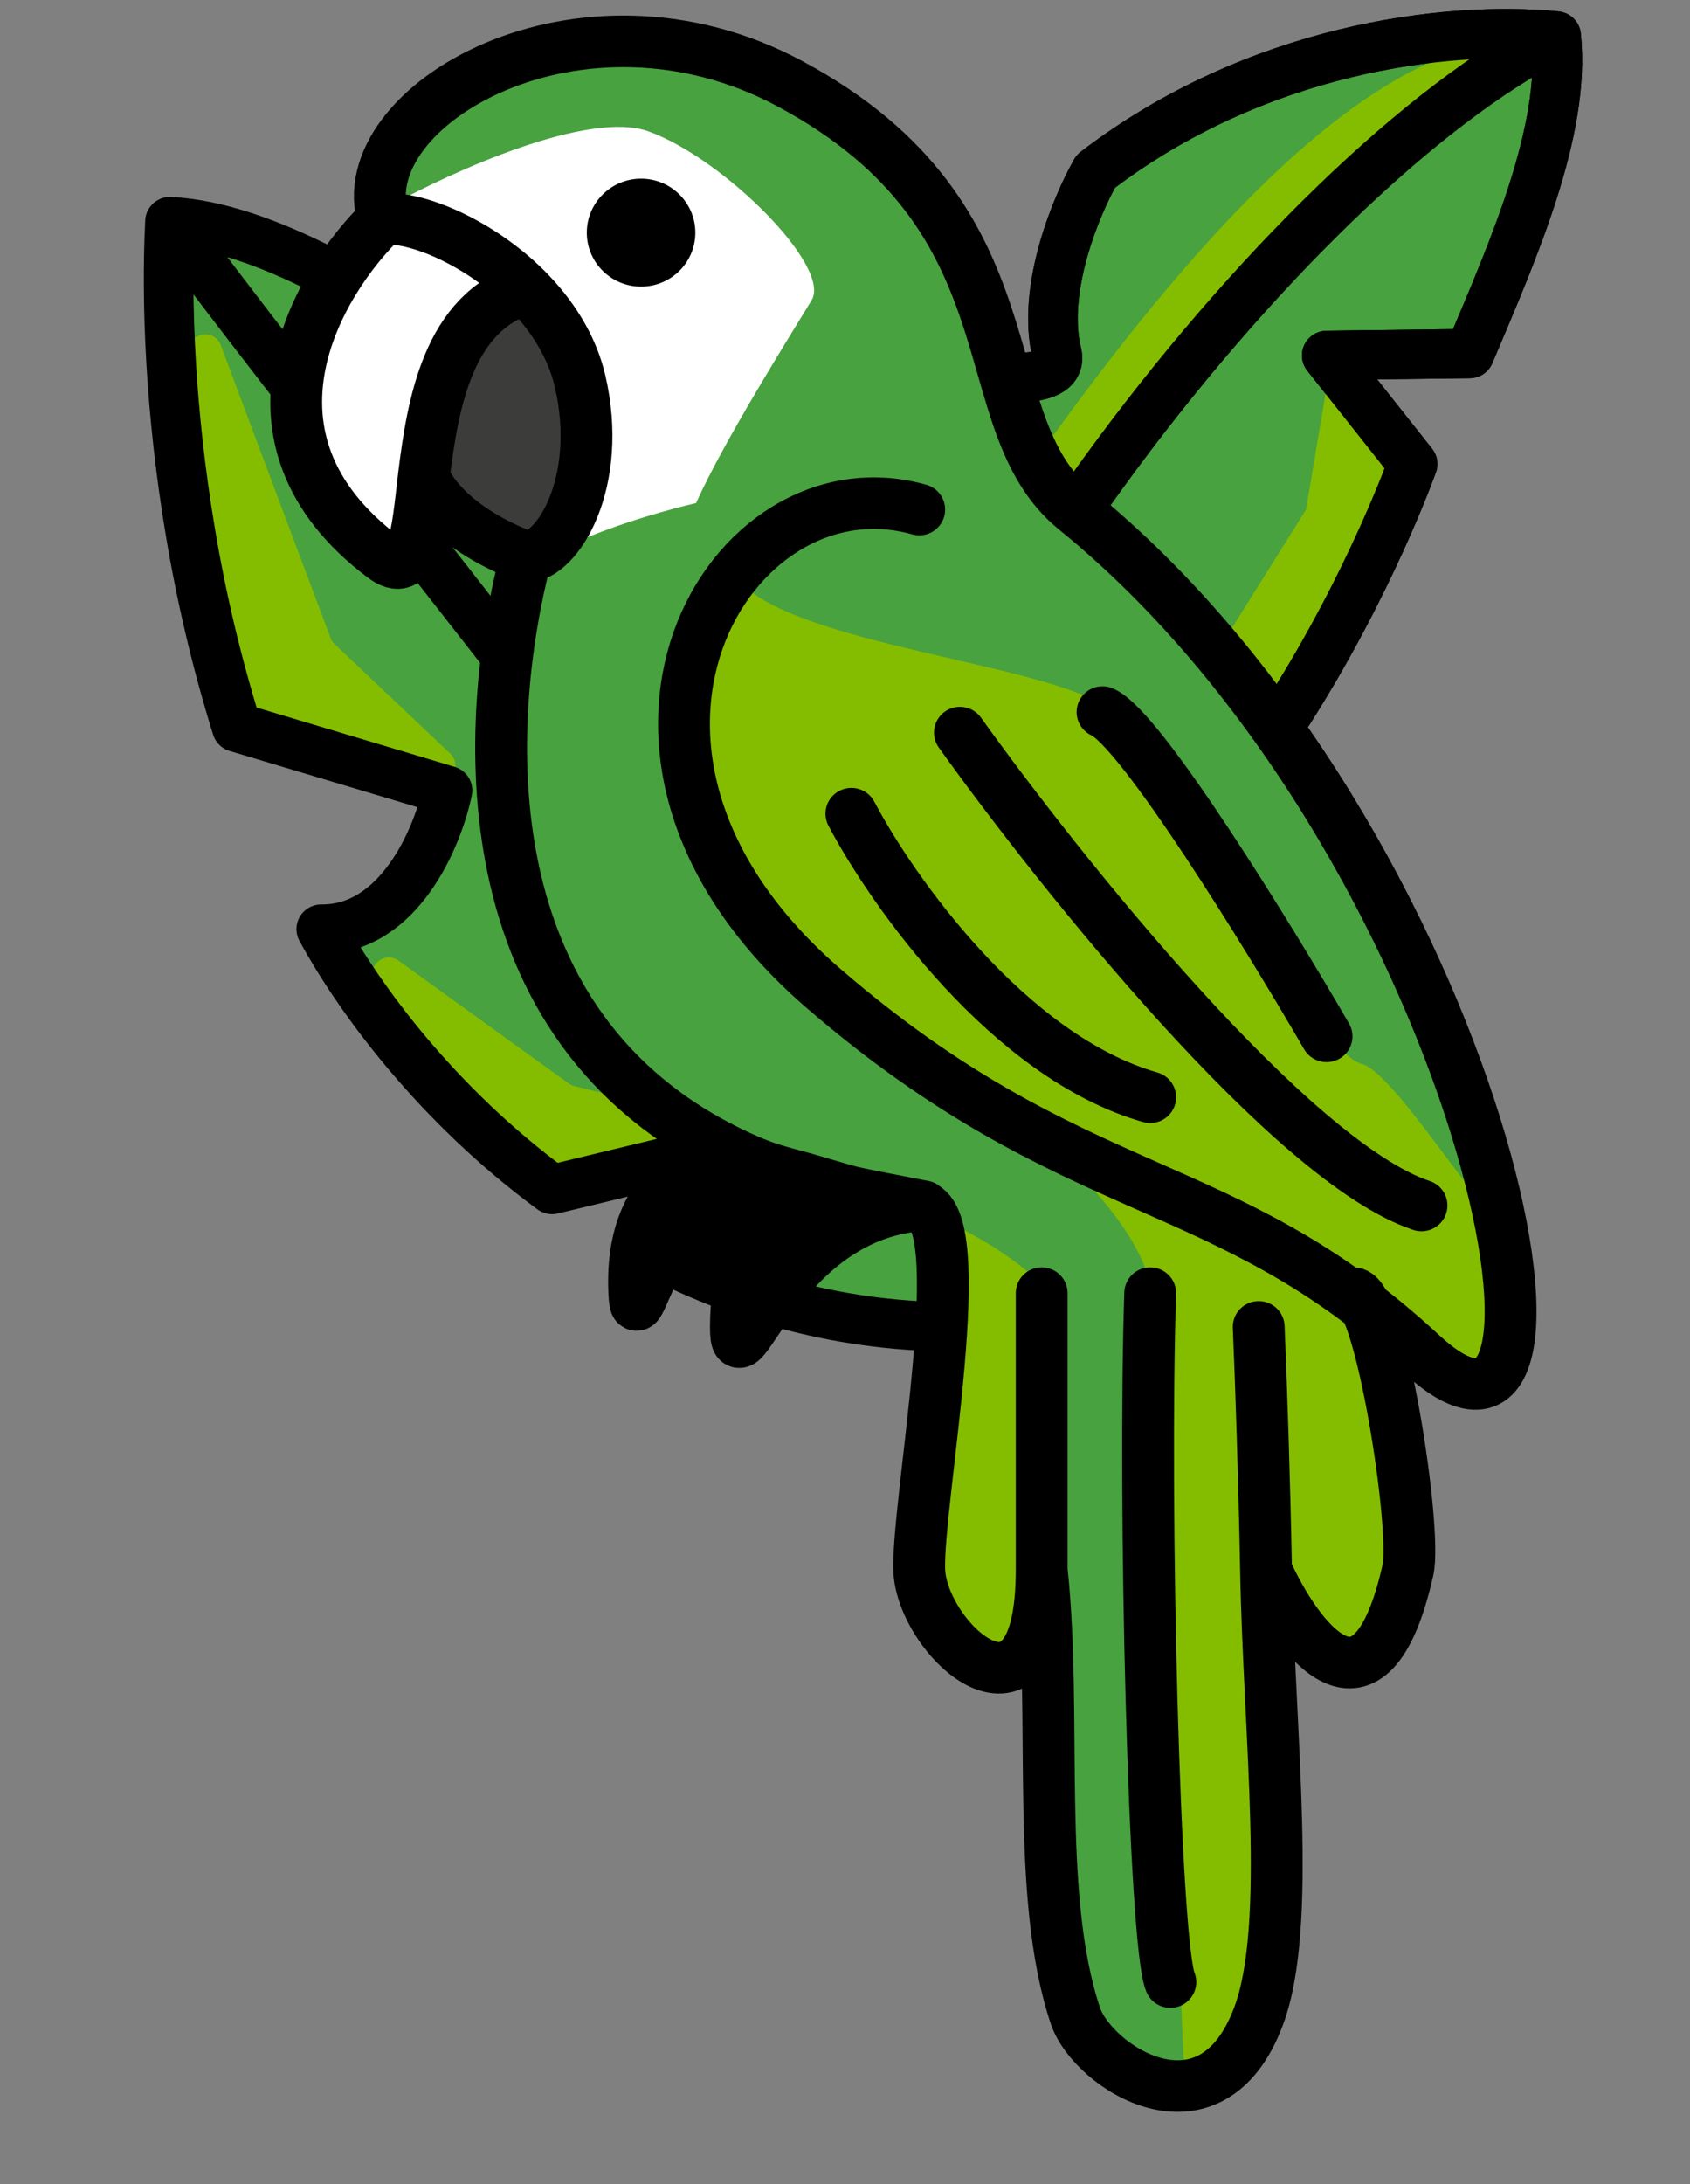
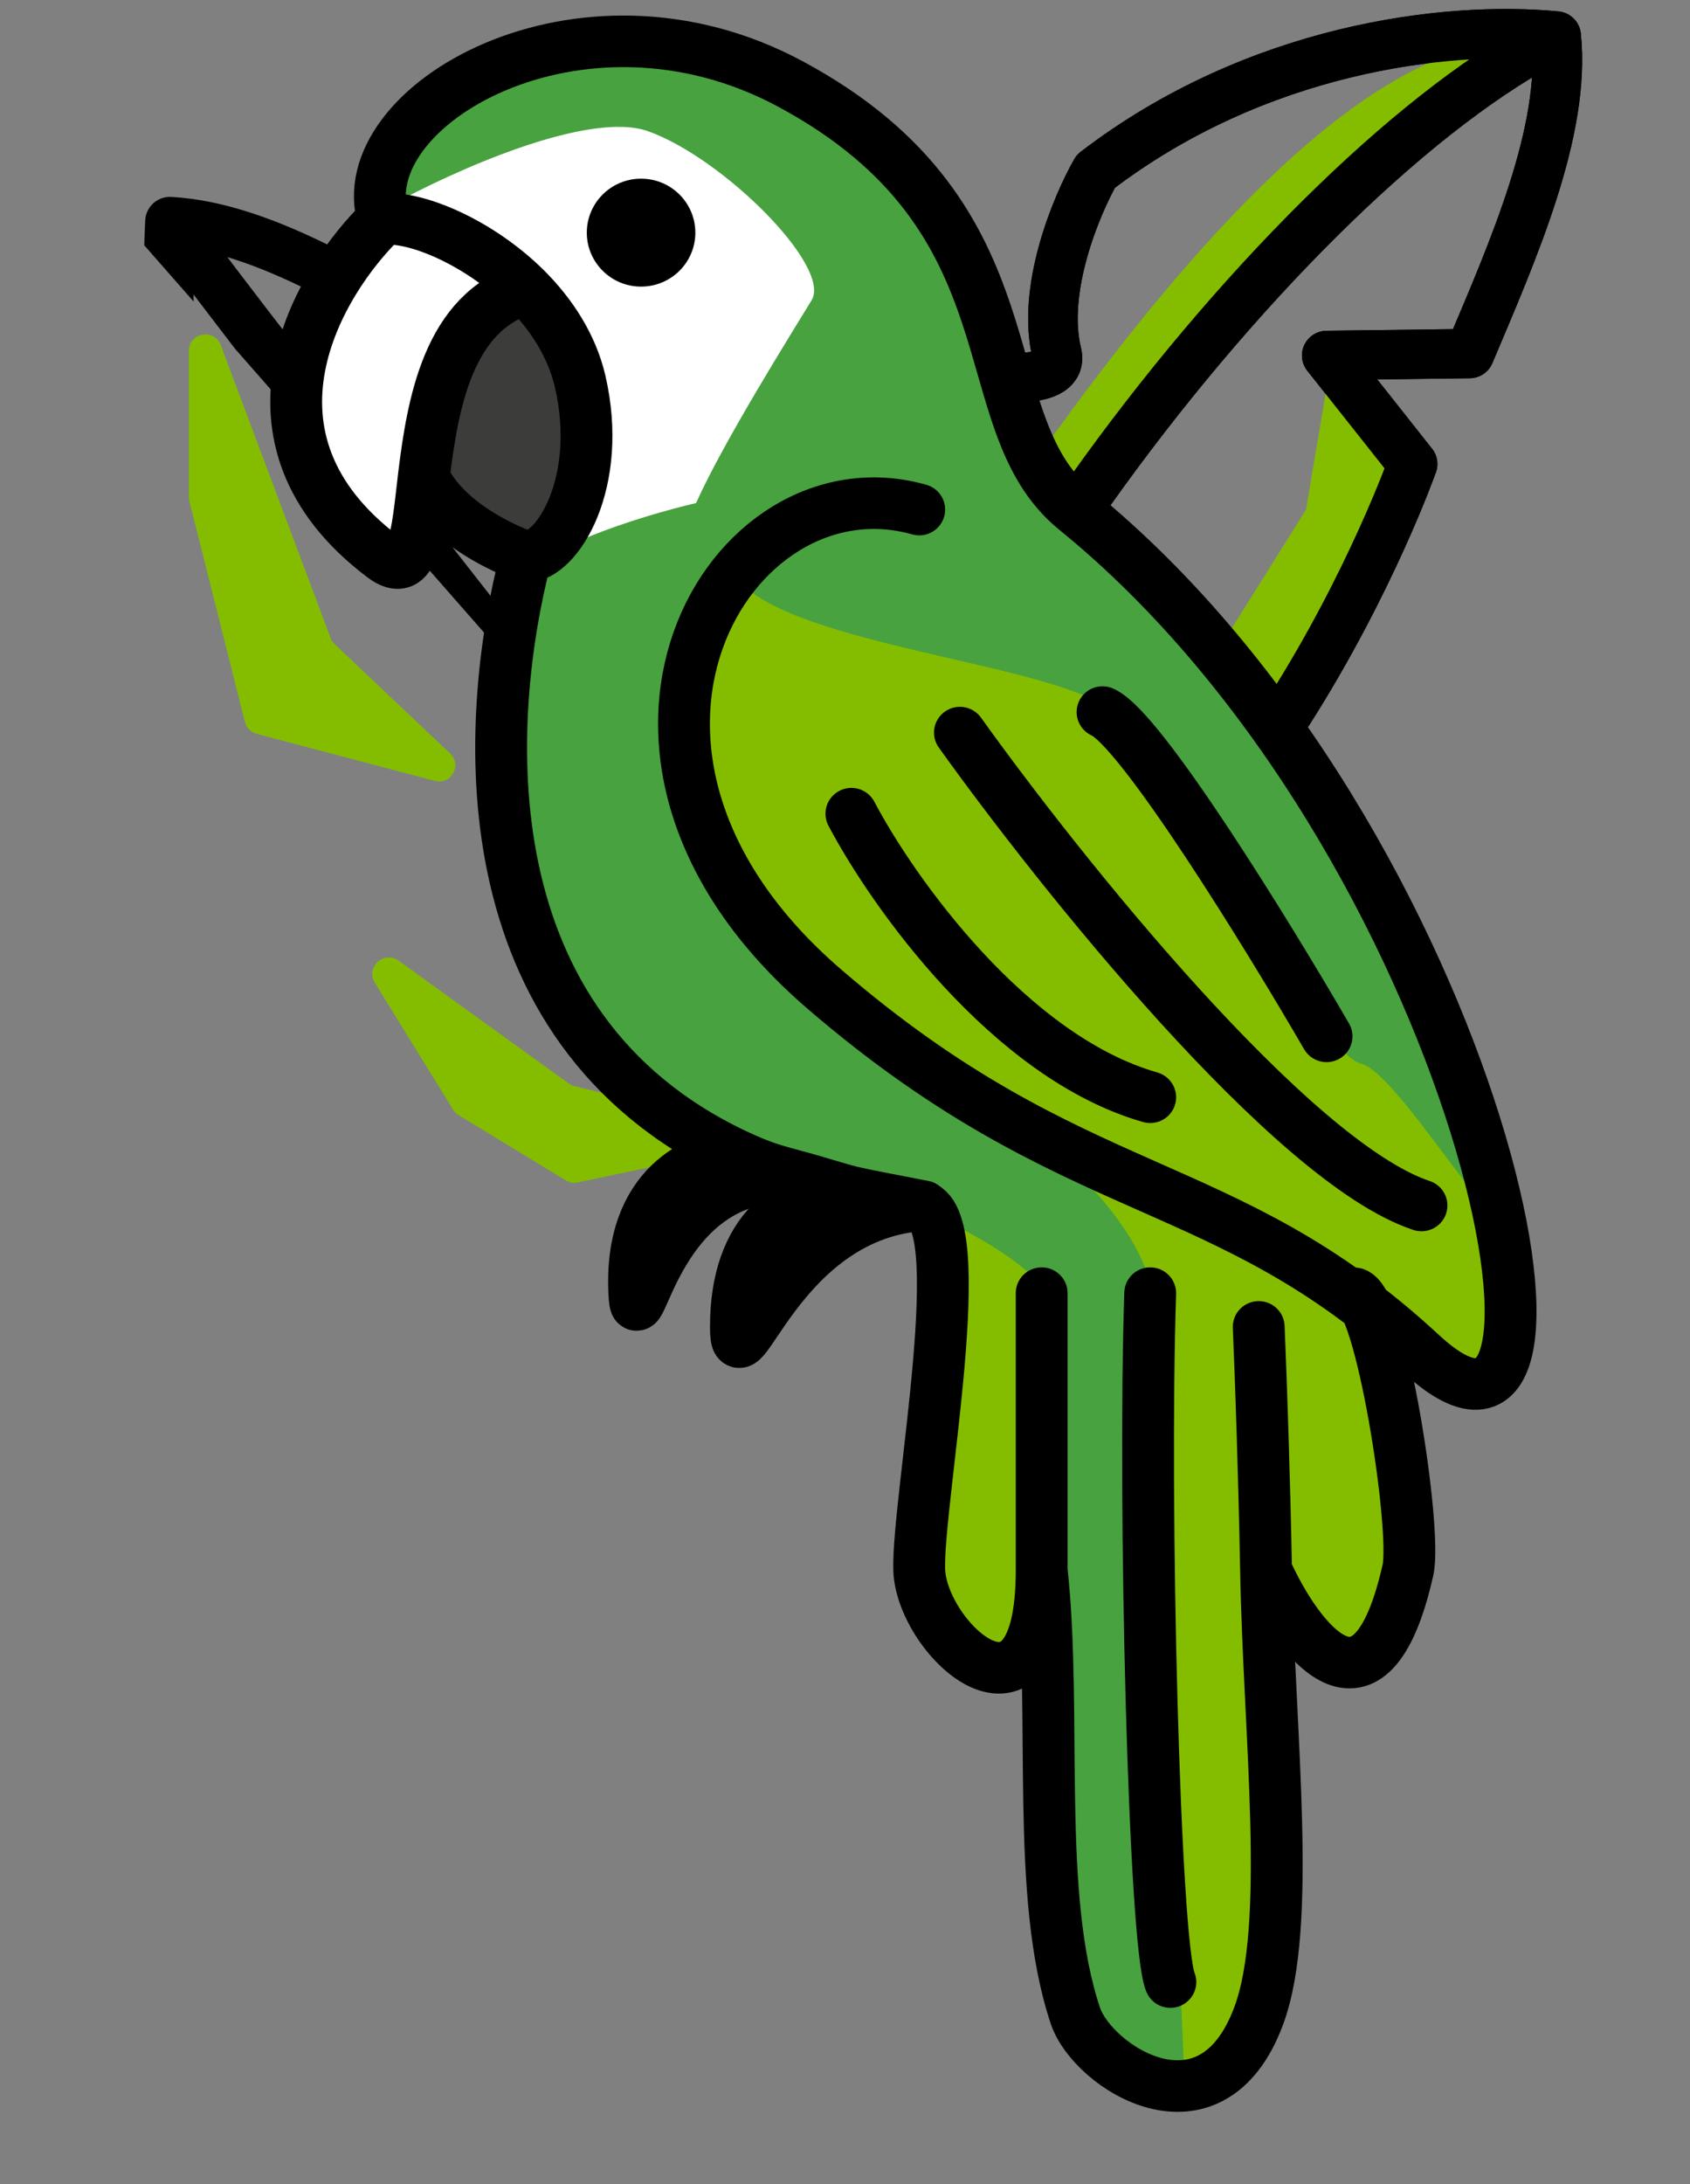
<svg xmlns="http://www.w3.org/2000/svg" version="1.0" preserveAspectRatio="xMidYMid meet" height="31" viewBox="0 0 18 23.25" zoomAndPan="magnify" width="24">
  <rect x="0" y="0" width="18" height="23.25" fill="#808080" stroke="none" />
  <defs>
    <clipPath id="4e5be4666b">
-       <path clip-rule="nonzero" d="M 8 0 L 16.992 0 L 16.992 12 L 8 12 Z M 8 0" />
-     </clipPath>
+       </clipPath>
    <clipPath id="51ad21574c">
      <path clip-rule="nonzero" d="M 7 0 L 16.992 0 L 16.992 13 L 7 13 Z M 7 0" />
    </clipPath>
    <clipPath id="1a3c14e022">
      <path clip-rule="nonzero" d="M 8 0 L 16.992 0 L 16.992 10 L 8 10 Z M 8 0" />
    </clipPath>
    <clipPath id="132287ce2b">
      <path clip-rule="nonzero" d="M 7 0 L 16.992 0 L 16.992 13 L 7 13 Z M 7 0" />
    </clipPath>
    <clipPath id="c0b2a7895c">
      <path clip-rule="nonzero" d="M 1 2 L 12 2 L 12 14.531 L 1 14.531 Z M 1 2" />
    </clipPath>
    <clipPath id="69e982fe47">
-       <path clip-rule="nonzero" d="M 1 2 L 12 2 L 12 14.531 L 1 14.531 Z M 1 2" />
+       <path clip-rule="nonzero" d="M 1 2 L 12 2 L 12 14.531 Z M 1 2" />
    </clipPath>
    <clipPath id="2a8a208bd4">
      <path clip-rule="nonzero" d="M 3 0.004 L 16.531 0.004 L 16.531 22.52 L 3 22.52 Z M 3 0.004" />
    </clipPath>
    <clipPath id="136e08ff2e">
      <path clip-rule="nonzero" d="M 7 6 L 16.531 6 L 16.531 22.52 L 7 22.52 Z M 7 6" />
    </clipPath>
    <clipPath id="72cb55e4fe">
      <path clip-rule="nonzero" d="M 7 6 L 16.531 6 L 16.531 14 L 7 14 Z M 7 6" />
    </clipPath>
    <clipPath id="08440ad22f">
      <path clip-rule="nonzero" d="M 4 0.004 L 16.531 0.004 L 16.531 22.52 L 4 22.52 Z M 4 0.004" />
    </clipPath>
    <clipPath id="e00b6e6739">
      <path clip-rule="nonzero" d="M 2.727 0.004 L 16.531 0.004 L 16.531 22.52 L 2.727 22.52 Z M 2.727 0.004" />
    </clipPath>
  </defs>
  <g clip-path="url(#4e5be4666b)">
    <path fill-rule="nonzero" fill-opacity="1" d="M 16.559 0.383 C 16.664 1.391 16.105 2.656 15.637 3.766 L 14.117 3.785 L 15.031 4.941 C 15.031 4.941 14.586 6.203 13.711 7.578 C 13.164 7.668 11.992 7.742 11.66 7.301 C 11.246 6.754 11.66 9.477 12.074 9.594 C 11.715 9.926 10.207 12.629 8.688 11.754 C 7.168 10.879 9.316 4.809 9.926 3.785 C 10.434 4.062 11.336 4.137 11.246 3.766 C 11.078 3.082 11.453 2.188 11.66 1.824 C 13.367 0.516 15.383 0.27 16.559 0.383 Z M 16.559 0.383" fill="#48a23f" />
  </g>
  <g clip-path="url(#51ad21574c)">
    <path stroke-miterlimit="4" stroke-opacity="1" stroke-width="3" stroke="#000000" d="M 92.554 2.187 C 93.153 7.943 89.977 15.172 87.311 21.509 L 78.669 21.62 L 83.867 28.224 C 83.867 28.224 81.335 35.431 76.358 43.285 C 73.248 43.798 66.583 44.222 64.695 41.701 C 62.34 38.577 64.695 54.128 67.05 54.798 C 65.006 56.694 56.431 72.134 47.789 67.136 M 92.554 2.187 C 76.469 10.286 50.499 43.285 47.789 67.136 M 92.554 2.187 C 85.867 1.54 74.403 2.945 64.695 10.42 C 63.518 12.495 61.385 17.604 62.34 21.509 C 62.851 23.628 57.719 23.204 54.831 21.62 C 51.366 27.466 39.147 62.138 47.789 67.136" stroke-linejoin="round" fill="none" transform="matrix(0.176, 0, 0, 0.175, 0.285, 0)" stroke-linecap="round" />
  </g>
  <g clip-path="url(#1a3c14e022)">
    <path fill-rule="nonzero" fill-opacity="1" d="M 16.199 0.438 C 13.734 0.438 10.66 5.426 9.254 7.527 C 8.844 8.492 8.812 10.242 9.781 8.141 C 11.668 4.027 16.199 0.438 16.199 0.438 Z M 16.199 0.438" fill="#84bd00" />
  </g>
  <path fill-rule="nonzero" fill-opacity="1" d="M 13.91 5.426 L 14.176 3.852 L 15.055 4.988 L 13.91 7.527 L 12.594 7.527 Z M 13.91 5.426" fill="#84bd00" />
  <path fill-rule="nonzero" fill-opacity="1" d="M 10.309 10.766 L 11.449 7.527 L 11.977 9.543 L 11.273 10.594 Z M 10.309 10.766" fill="#84bd00" />
  <g clip-path="url(#132287ce2b)">
    <path stroke-miterlimit="4" stroke-opacity="1" stroke-width="3" stroke="#000000" d="M 92.554 2.187 C 93.153 7.943 89.977 15.172 87.311 21.509 L 78.669 21.62 L 83.867 28.224 C 83.867 28.224 81.335 35.431 76.358 43.285 C 73.248 43.798 66.583 44.222 64.695 41.701 C 62.34 38.577 64.695 54.128 67.05 54.798 C 65.006 56.694 56.431 72.134 47.789 67.136 M 92.554 2.187 C 76.469 10.286 50.499 43.285 47.789 67.136 M 92.554 2.187 C 85.867 1.54 74.403 2.945 64.695 10.42 C 63.518 12.495 61.385 17.604 62.34 21.509 C 62.851 23.628 57.719 23.204 54.831 21.62 C 51.366 27.466 39.147 62.138 47.789 67.136" stroke-linejoin="round" fill="none" transform="matrix(0.176, 0, 0, 0.175, 0.285, 0)" stroke-linecap="round" />
  </g>
  <g clip-path="url(#c0b2a7895c)">
-     <path fill-rule="nonzero" fill-opacity="1" d="M 8.508 12.051 L 5.883 12.672 C 4.637 12.051 3.461 10.234 3.738 10.125 C 4.016 10.016 4.73 8.887 4.984 8.406 L 2.426 7.578 C 1.988 5.836 1.57 2.488 2.012 2.488 C 2.453 2.488 4.176 3.406 4.984 3.863 L 4.984 5.242 L 6.227 4.758 L 9.516 7.992 L 9.164 9.891 L 10.719 9.891 C 11.363 11.156 11.379 13.879 10.719 14.047 C 10.055 14.211 8.184 13.703 7.332 13.426 Z M 8.508 12.051" fill="#48a23f" />
-   </g>
+     </g>
  <path fill-rule="nonzero" fill-opacity="1" d="M 3.52 6.789 L 2.352 3.676 C 2.285 3.492 2.012 3.539 2.012 3.734 L 2.012 5.289 C 2.012 5.301 2.012 5.316 2.016 5.332 L 2.609 7.688 C 2.625 7.746 2.672 7.797 2.734 7.812 L 4.629 8.312 C 4.805 8.359 4.926 8.145 4.793 8.02 L 3.562 6.855 C 3.543 6.836 3.527 6.816 3.52 6.789 Z M 3.52 6.789" fill="#84bd00" />
  <path fill-rule="nonzero" fill-opacity="1" d="M 6.059 11.535 L 4.246 10.227 C 4.09 10.113 3.891 10.297 3.992 10.461 L 4.824 11.809 C 4.836 11.832 4.855 11.852 4.879 11.867 L 6.027 12.566 C 6.066 12.59 6.113 12.598 6.156 12.586 L 7.625 12.277 C 7.809 12.238 7.812 11.98 7.629 11.938 L 6.121 11.562 C 6.098 11.559 6.078 11.547 6.059 11.535 Z M 6.059 11.535" fill="#84bd00" />
  <g clip-path="url(#69e982fe47)">
    <path stroke-miterlimit="4" stroke-opacity="1" stroke-width="3" stroke="#000000" d="M 8.667 13.476 C 14.443 13.789 21.108 18.073 26.928 21.709 L 25.684 30.255 L 33.015 26.172 C 33.015 26.172 44.456 34.829 53.01 46.587 L 50.01 56.516 L 58.941 56.516 C 62.585 64.37 63.784 72.803 59.385 80.59 M 8.667 13.476 C 8.422 18.43 8.689 25.078 9.889 32.285 C 10.533 36.19 11.466 40.228 12.71 44.244 L 25.462 48.082 C 24.884 50.916 22.529 56.56 17.82 56.516 C 20.152 60.822 24.862 67.226 31.793 72.357 L 46.323 68.832 L 39.658 77.043 C 45.278 79.653 51.877 81.17 59.385 80.59 M 8.667 13.476 C 11.821 17.827 18.22 26.06 25.462 35.342 C 39.436 53.303 56.52 75.191 59.385 80.59" stroke-linejoin="round" fill="none" transform="matrix(0.176, 0, 0, 0.175, 0.285, 0)" stroke-linecap="round" />
  </g>
  <g clip-path="url(#2a8a208bd4)">
    <path fill-rule="nonzero" fill-opacity="1" d="M 9.793 16.719 C 9.77 15.977 10.371 12.91 9.793 12.836 C 8.277 12.961 7.84 14.848 7.84 14.129 C 7.84 13.094 8.422 12.691 9.07 12.691 C 8.93 12.656 8.656 12.57 8.566 12.547 C 6.973 12.348 6.789 14.418 6.758 13.77 C 6.699 12.617 7.457 12.309 7.84 12.297 C 4.945 10.934 5.152 7.668 5.602 5.93 C 4.848 5.641 4.566 5.234 4.516 5.066 C 4.441 5.703 4.41 6.176 4.082 5.93 C 2.402 4.664 3.383 3.004 4.082 2.332 C 3.719 1.133 6.18 -0.312 8.422 0.895 C 11.098 2.332 10.301 4.484 11.457 5.426 C 15.797 8.949 17.242 16.359 15.145 14.418 C 14.941 14.227 14.742 14.062 14.547 13.91 C 14.812 14.449 15.086 16.348 15 16.719 C 14.598 18.504 13.824 17.461 13.488 16.719 C 13.52 18.473 13.77 20.5 13.41 21.465 C 12.902 22.832 11.641 22.012 11.457 21.465 C 11.023 20.172 11.266 18.277 11.098 16.719 C 11.098 18.633 9.82 17.461 9.793 16.719 Z M 9.793 16.719" fill="#ffffff" />
  </g>
  <g clip-path="url(#136e08ff2e)">
    <path fill-rule="nonzero" fill-opacity="1" d="M 7.34 8.086 C 7.34 7.512 7.582 6.648 7.703 6.289 C 9.004 6.289 15.371 11.973 15.949 13.121 C 16.41 14.043 15.898 14.559 15.586 14.703 C 15.008 14.344 14.641 13.617 14.719 13.984 C 15.297 16.719 15.008 17.508 14.43 17.652 C 14.023 17.754 13.852 17.27 13.707 16.863 C 13.633 17.031 13.531 17.738 13.707 19.234 C 13.922 21.105 12.984 22.113 12.621 22.039 C 12.258 21.969 12.188 14.273 12.188 13.84 C 12.188 13.41 11.176 12.043 10.309 11.754 C 9.438 11.469 7.34 8.805 7.34 8.086 Z M 7.34 8.086" fill="#84bd00" />
  </g>
  <path fill-rule="nonzero" fill-opacity="1" d="M 9.801 16.145 L 10.02 12.836 L 11.32 13.48 L 11.031 16.863 L 10.812 17.652 L 10.02 17.367 Z M 9.801 16.145" fill="#84bd00" />
  <g clip-path="url(#72cb55e4fe)">
    <path fill-rule="nonzero" fill-opacity="1" d="M 11.969 7.223 L 7.992 6.215 C 7.473 6.734 9.27 7.582 10.234 7.941 C 11.488 9.383 14.156 12.359 14.789 12.762 C 15.426 13.164 15.875 13.074 16.02 12.977 L 15.516 11.973 L 13.996 10.891 Z M 11.969 7.223" fill="#84bd00" />
  </g>
  <g clip-path="url(#08440ad22f)">
    <path fill-rule="nonzero" fill-opacity="1" d="M 6.906 1.398 C 6.27 1.168 4.809 1.828 4.16 2.188 C 4.375 0.391 6.906 -0.113 9.223 1.398 C 11.535 2.906 9.582 4.707 11.465 5.355 C 12.969 5.871 15.082 10.316 15.949 12.473 C 16.453 14.129 14.965 11.438 14.5 11.324 C 14.039 11.207 13.176 9.07 11.754 7.512 C 11.074 7.066 8.539 6.859 7.902 6.215 C 7.906 6.504 7.195 7.297 7.414 8.52 C 7.68 10.02 10.523 11.539 11.465 12.473 C 12.215 13.223 12.309 13.746 12.258 13.914 L 12.621 22.258 C 12.379 22.16 11.812 21.91 11.465 21.68 C 11.031 21.395 11.465 14.129 11.102 13.695 C 10.812 13.352 10.164 13.027 9.871 12.906 C 10.02 13 9.727 12.977 7.414 12.113 C 4.52 11.035 5.605 6.648 5.605 6.215 C 5.605 5.871 6.812 5.496 7.414 5.355 C 7.703 4.707 8.426 3.555 8.645 3.195 C 8.859 2.836 7.703 1.684 6.906 1.398 Z M 6.906 1.398" fill="#48a23f" />
  </g>
  <path fill-rule="nonzero" fill-opacity="1" d="M 4.594 5.281 C 4.594 3.699 5.414 2.883 5.75 3.125 C 6.184 4.059 6.426 4.945 6.039 5.57 C 5.605 6.359 4.594 5.281 4.594 5.281 Z M 4.594 5.281" fill="#3c3c3b" />
  <g clip-path="url(#e00b6e6739)">
    <path stroke-miterlimit="4" stroke-opacity="1" stroke-width="3" stroke="#000000" d="M 15.628 32.372 C 17.453 32.372 20.127 28.041 18.769 22.151 C 18.281 20.06 17.092 18.246 15.628 16.774 M 15.628 32.372 C 11.532 30.793 10.004 28.574 9.728 27.657 M 15.628 32.372 C 13.187 41.868 12.063 59.708 27.788 67.155 M 15.628 16.774 C 12.933 14.085 9.304 12.549 7.372 12.719 M 15.628 16.774 C 11.129 18.118 10.237 23.495 9.728 27.657 M 9.728 27.657 C 9.325 31.135 9.155 33.717 7.372 32.372 C -1.753 25.459 3.574 16.39 7.372 12.719 M 27.788 67.155 C 25.709 67.219 21.591 68.905 21.91 75.2 C 22.079 78.742 23.077 67.432 31.736 68.52 M 27.788 67.155 C 29.338 67.88 29.847 68.008 31.736 68.52 M 38.4 70.1 C 41.54 70.505 38.272 87.256 38.4 91.31 C 38.548 95.365 45.488 101.766 45.488 91.31 M 38.4 70.1 C 37.254 69.865 35.577 69.566 34.473 69.31 M 38.4 70.1 C 37.869 70.014 39.142 70.228 38.4 70.1 Z M 38.4 70.1 C 30.165 70.782 27.788 81.089 27.788 77.163 C 27.788 71.508 30.95 69.31 34.473 69.31 M 45.488 91.31 C 45.488 87.768 45.488 78.742 45.488 75.2 M 45.488 91.31 C 46.4 99.825 45.085 110.174 47.44 117.237 C 48.438 120.225 55.293 124.706 58.051 117.237 C 60.004 111.966 58.646 100.892 58.476 91.31 M 34.473 69.31 C 33.709 69.118 32.224 68.649 31.736 68.52 M 58.476 91.31 C 58.37 85.805 58.2 80.705 58.051 77.163 M 58.476 91.31 C 60.301 95.365 64.503 101.062 66.689 91.31 C 67.22 88.942 65.119 75.328 63.548 75.2 M 38.4 29.62 C 27.406 26.483 17.071 43.81 32.903 57.51 C 47.44 70.1 56.078 68.115 67.474 78.742 C 78.871 89.347 71.018 48.867 47.44 29.62 C 41.158 24.477 45.488 12.719 30.95 4.867 C 18.769 -1.727 5.399 6.168 7.372 12.719 M 40.755 42.594 C 46.528 50.703 59.94 67.582 67.474 70.1 M 61.978 60.262 C 58.582 54.373 51.218 42.359 49.011 41.399 M 34.473 47.31 C 36.829 51.812 43.599 61.457 51.77 63.805 M 51.77 75.2 C 51.366 87.384 52.003 113.076 52.937 115.274" stroke-linejoin="miter" fill="none" transform="matrix(0.184, 0, 0, 0.183, 2.725, 0.004)" stroke-linecap="round" />
  </g>
  <path fill-rule="nonzero" fill-opacity="1" d="M 6.828 3.051 C 7.148 3.051 7.406 2.793 7.406 2.477 C 7.406 2.16 7.148 1.902 6.828 1.902 C 6.508 1.902 6.25 2.16 6.25 2.477 C 6.25 2.793 6.508 3.051 6.828 3.051 Z M 6.828 3.051" fill="#000000" />
</svg>